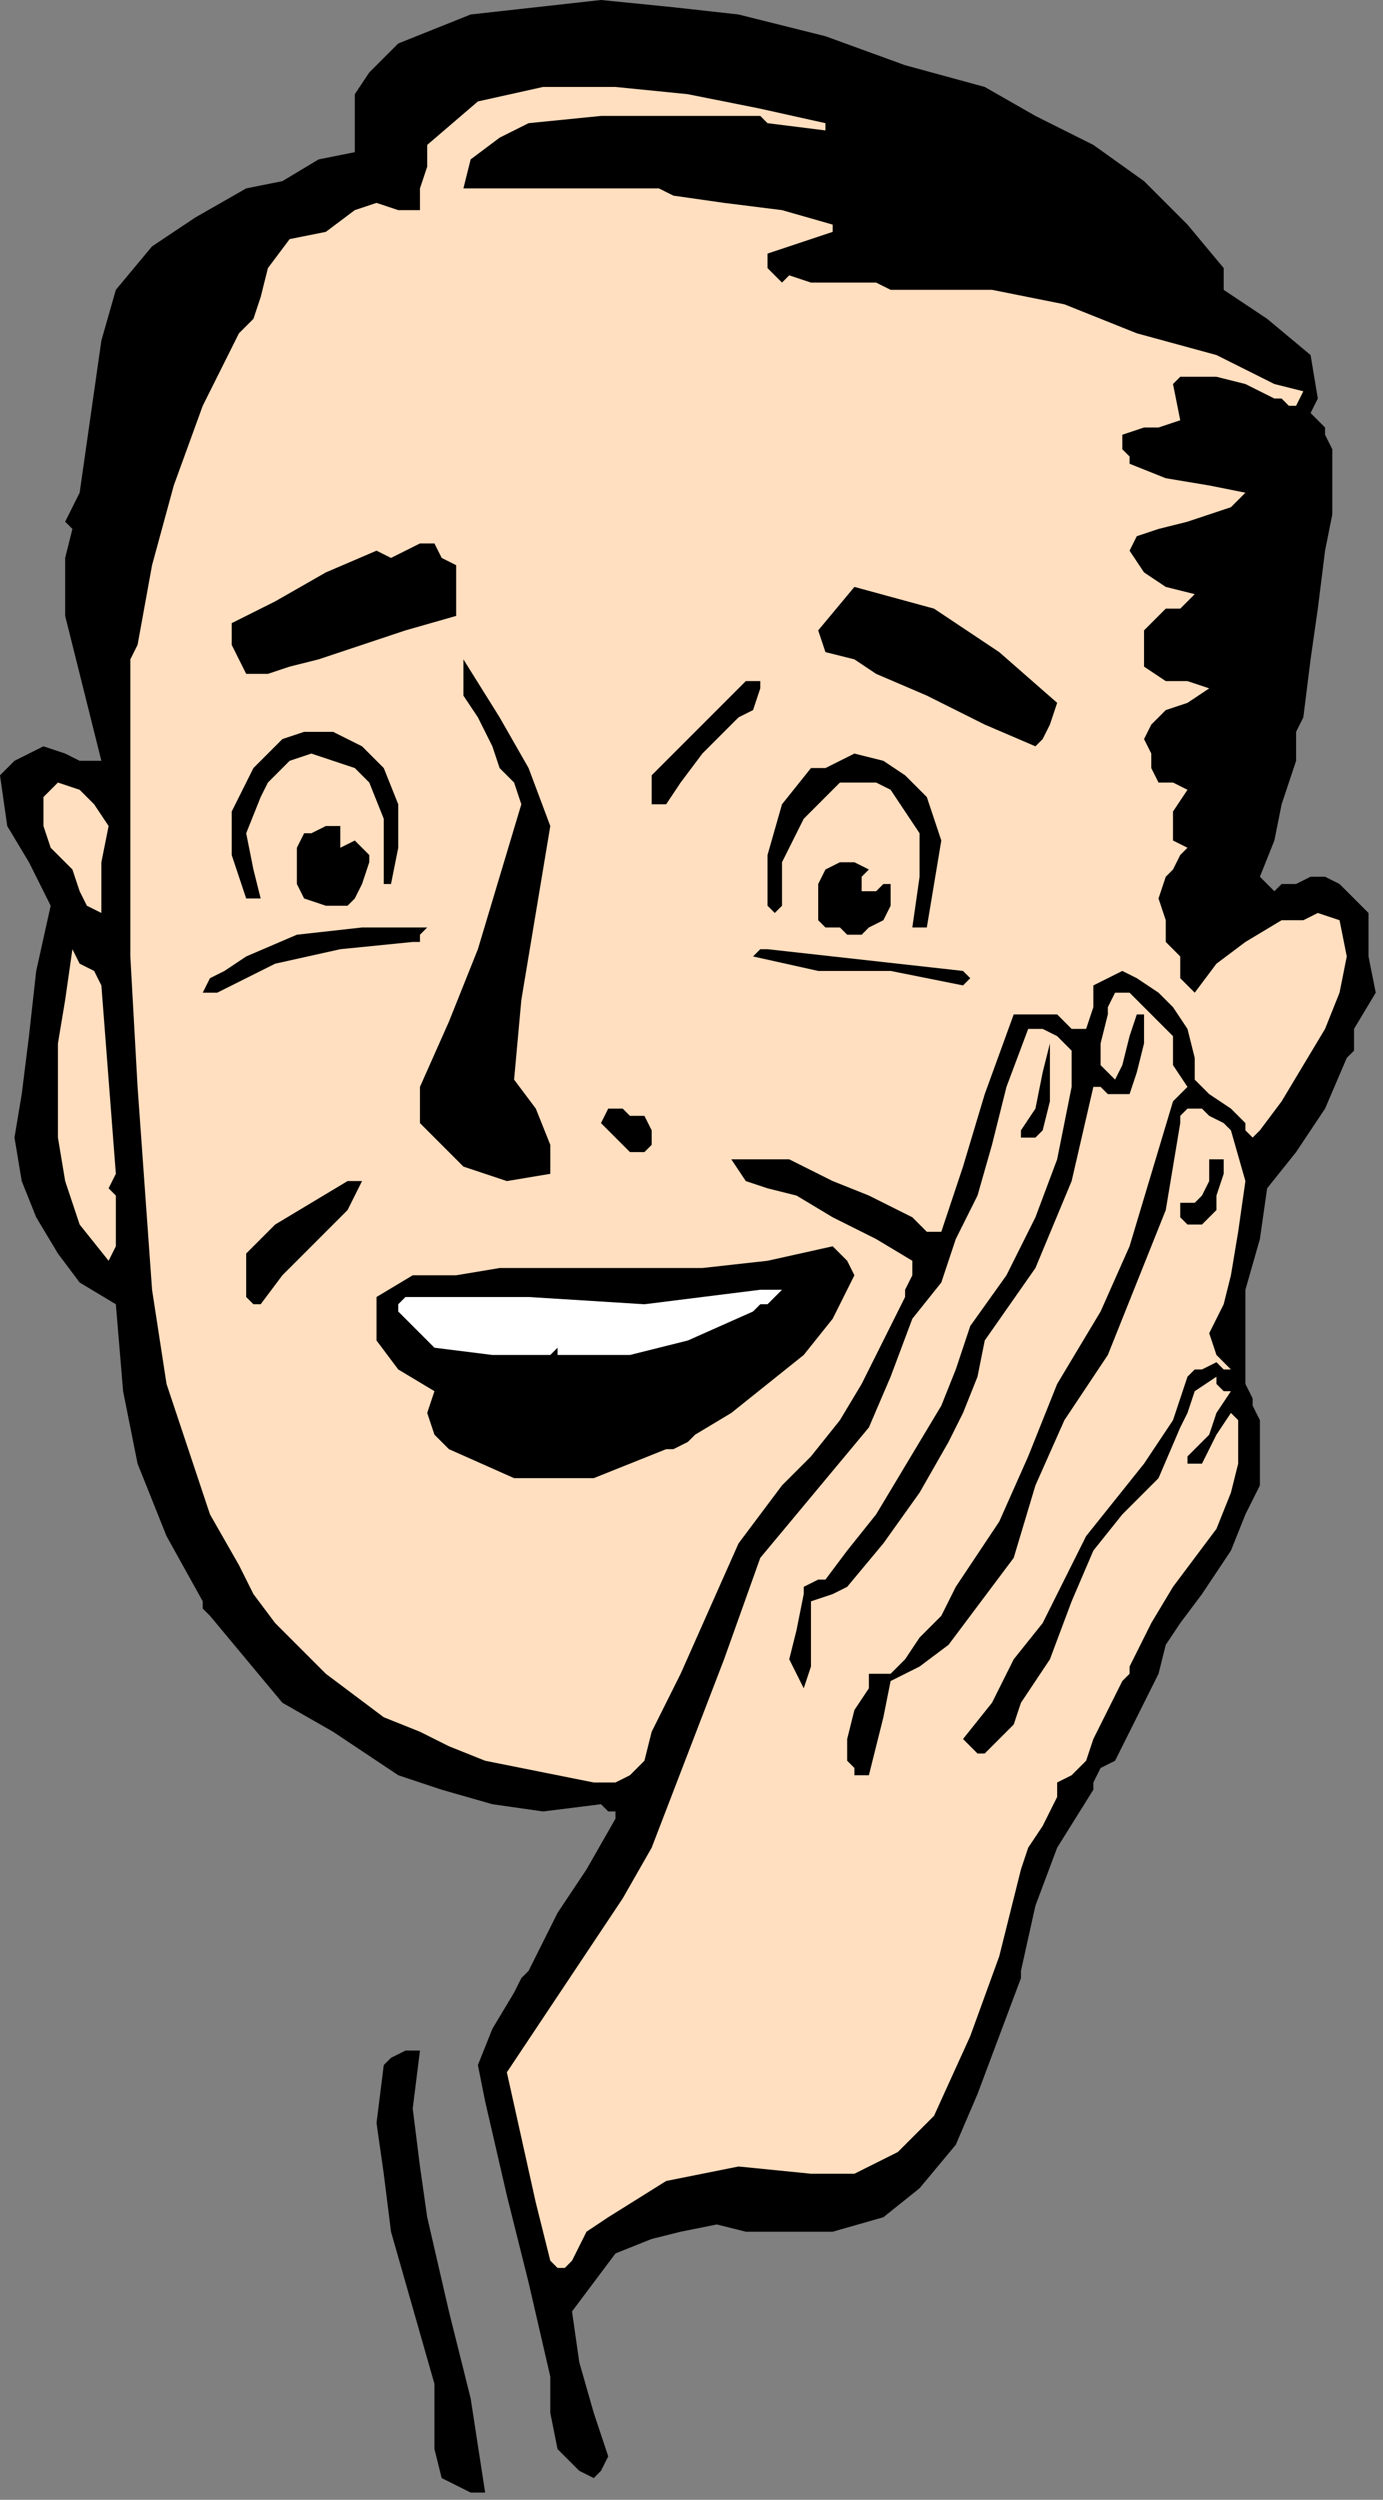
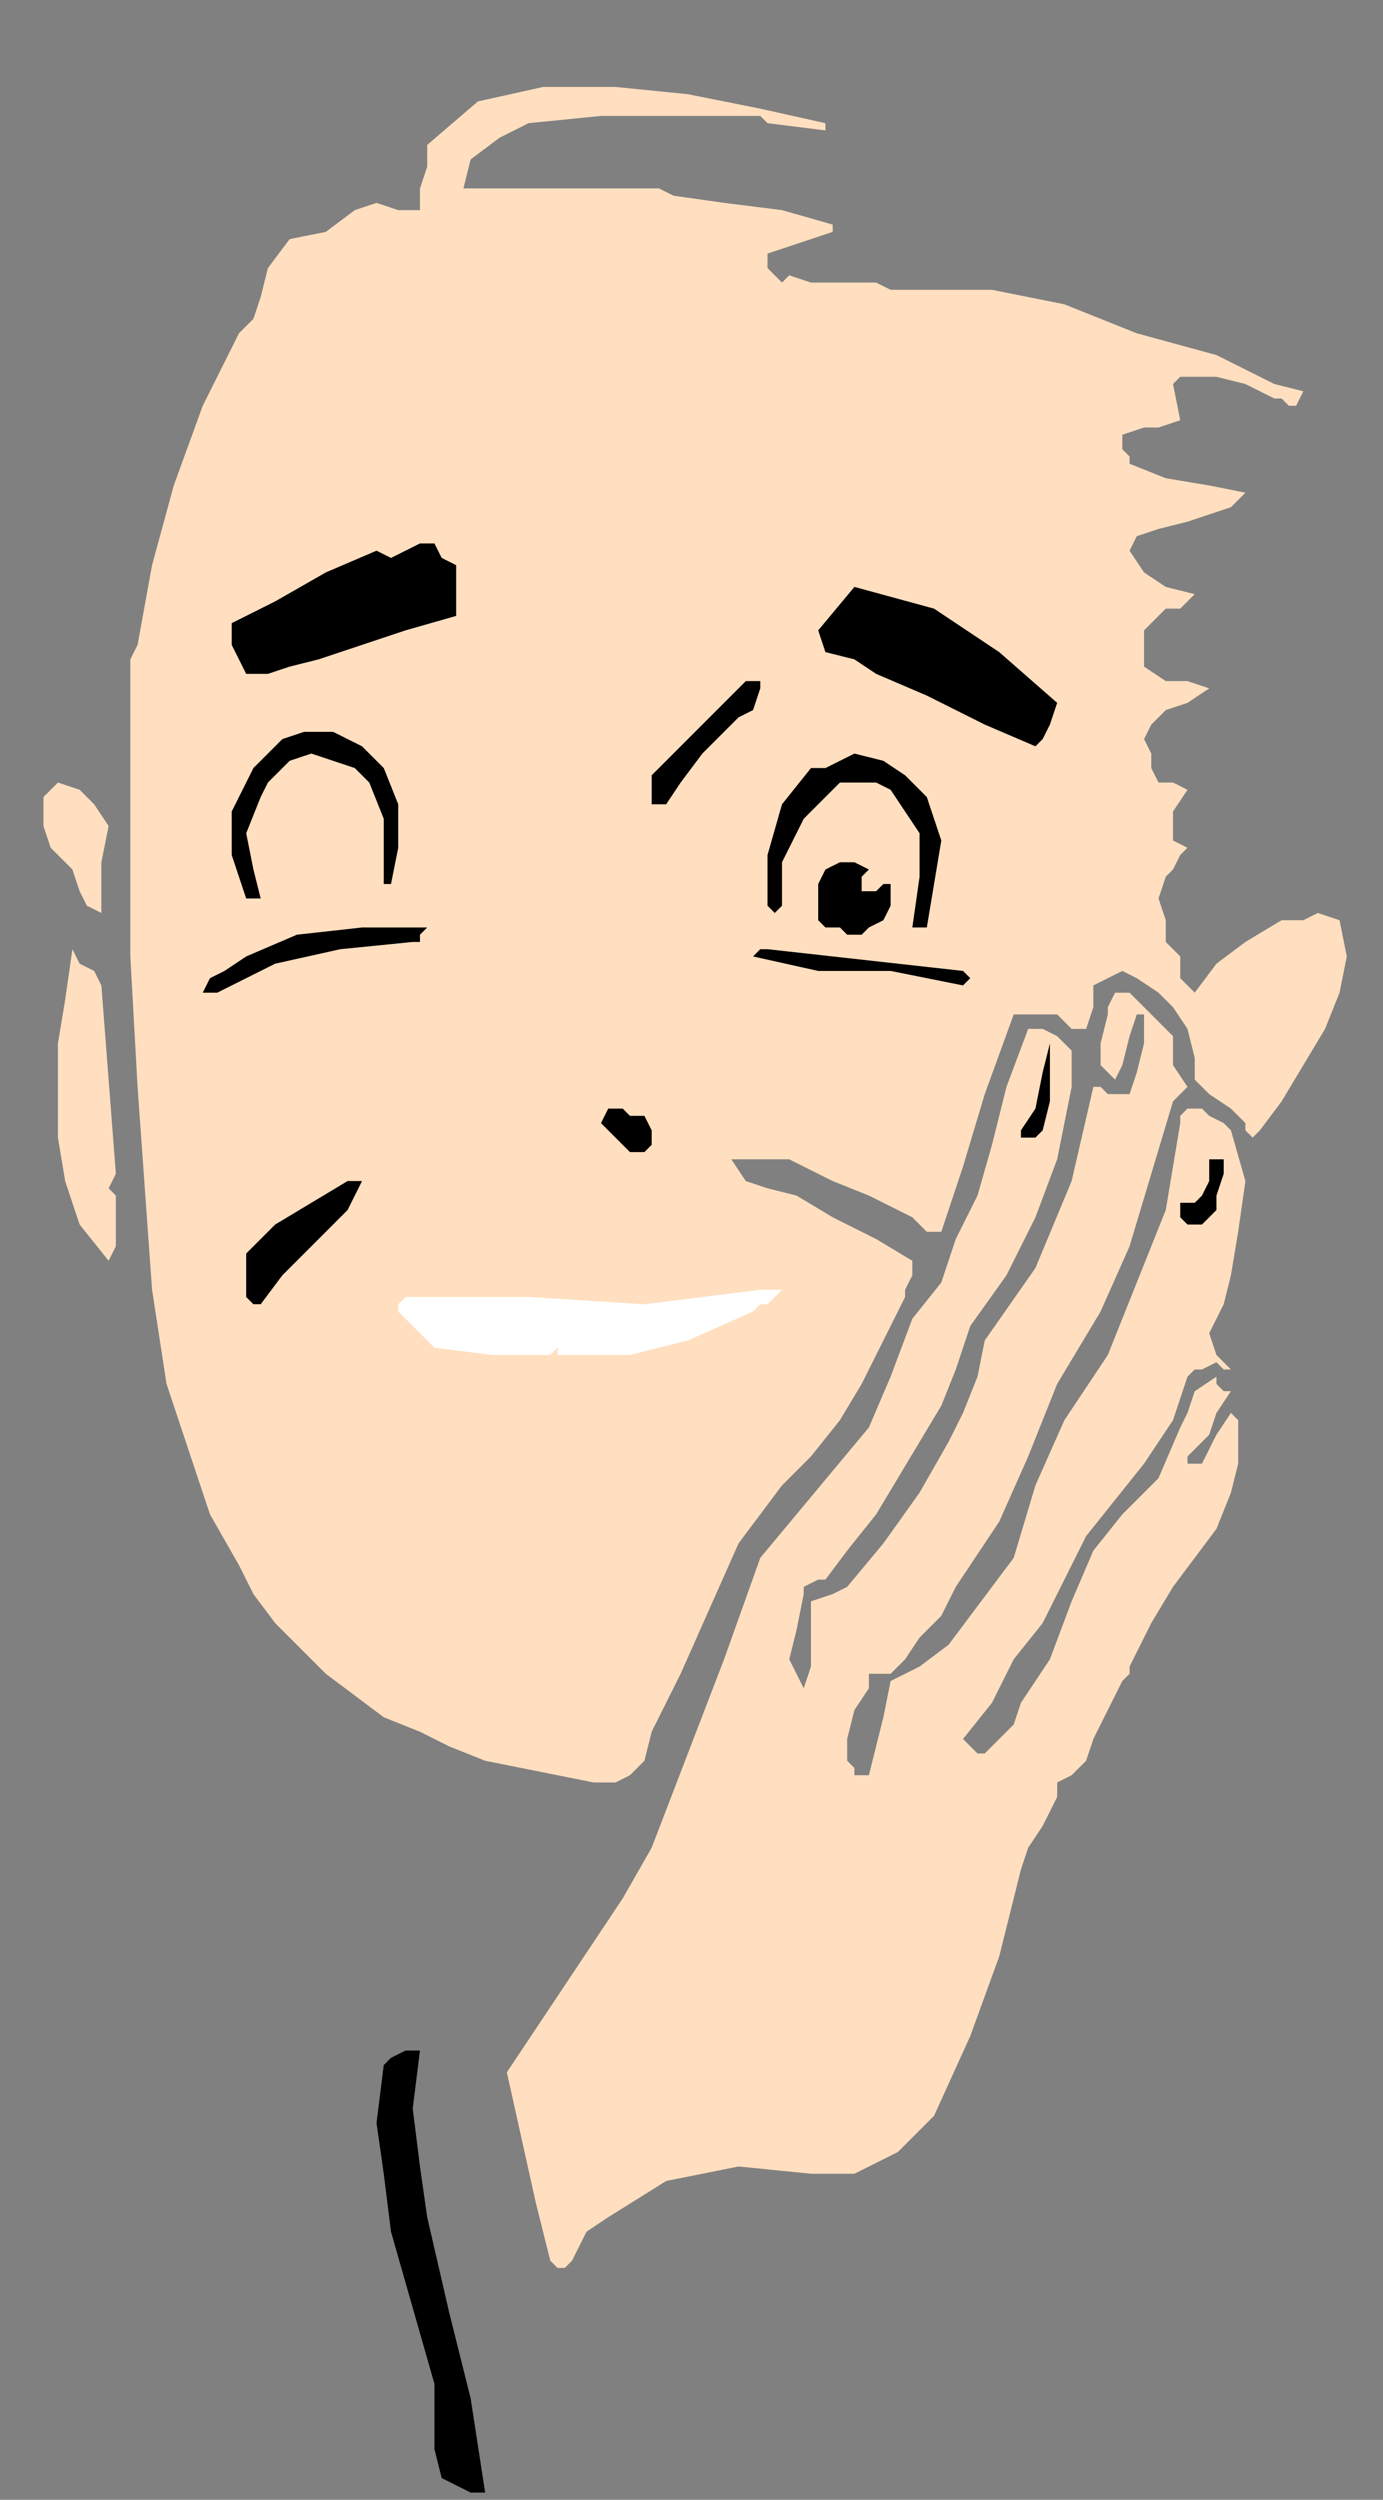
<svg xmlns="http://www.w3.org/2000/svg" xmlns:ns1="http://sodipodi.sourceforge.net/DTD/sodipodi-0.dtd" xmlns:ns2="http://www.inkscape.org/namespaces/inkscape" version="1.0" width="32.343mm" height="58.42mm" id="svg49" ns1:docname="PESSG126.WMF">
  <rect width="100%" height="100%" fill="#808080" stroke="none" />
  <ns1:namedview pagecolor="#ffffff" bordercolor="#666666" borderopacity="1" objecttolerance="10" gridtolerance="10" guidetolerance="10" ns2:pageopacity="0" ns2:pageshadow="2" ns2:window-width="640" ns2:window-height="480" id="namedview51" />
  <defs id="defs3">
    <pattern id="WMFhbasepattern" patternUnits="userSpaceOnUse" width="6" height="6" x="0" y="0" />
  </defs>
-   <path style="fill:#000000;fill-rule:evenodd;fill-opacity:1;stroke:none;" d="  M 110.08,122.24   L 110.72,123.52   L 110.72,124.16   L 111.36,125.44   L 111.36,125.44   L 111.36,128.64   L 111.36,131.2   L 110.08,133.76   L 110.08,133.76   L 108.8,136.96   L 107.52,138.88   L 106.24,140.8   L 106.24,140.8   L 104.32,143.36   L 103.04,145.28   L 102.4,147.84   L 102.4,147.84   L 101.12,150.4   L 99.84,152.96   L 98.56,155.52   L 98.56,155.52   L 97.28,156.16   L 96.64,157.44   L 96.64,158.08   L 96.64,158.08   L 93.44,163.2   L 91.52,168.32   L 90.24,174.08   L 90.24,174.08   L 90.24,174.72   L 88.32,179.84   L 86.4,184.96   L 84.48,189.44   L 84.48,189.44   L 81.28,193.28   L 78.08,195.84   L 73.6,197.12   L 73.6,197.12   L 65.92,197.12   L 63.36,196.48   L 60.16,197.12   L 57.6,197.76   L 57.6,197.76   L 54.4,199.04   L 52.48,201.6   L 50.56,204.16   L 50.56,204.16   L 51.2,208.64   L 52.48,213.12   L 53.76,216.96   L 53.76,216.96   L 53.12,218.24   L 52.48,218.88   L 51.2,218.24   L 51.2,218.24   L 49.28,216.32   L 48.64,213.12   L 48.64,209.92   L 48.64,209.92   L 46.72,201.6   L 44.8,193.92   L 42.88,185.6   L 42.88,185.6   L 42.24,182.4   L 43.52,179.2   L 45.44,176   L 45.44,176   L 46.08,174.72   L 46.72,174.08   L 47.36,172.8   L 47.36,172.8   L 49.28,168.96   L 51.84,165.12   L 54.4,160.64   L 54.4,160.64   L 54.4,160   L 53.76,160   L 53.12,159.36   L 53.12,159.36   L 48,160   L 43.52,159.36   L 39.04,158.08   L 39.04,158.08   L 37.12,157.44   L 35.2,156.8   L 33.28,155.52   L 33.28,155.52   L 29.44,152.96   L 24.96,150.4   L 21.76,146.56   L 18.56,142.72   L 18.56,142.72   L 18.56,142.72   L 17.92,142.08   L 17.92,141.44   L 17.92,141.44   L 14.72,135.68   L 12.16,129.28   L 10.88,122.88   L 10.24,115.2   L 10.24,115.2   L 7.04,113.28   L 5.12,110.72   L 3.2,107.52   L 1.92,104.32   L 1.28,100.48   L 1.92,96.64   L 1.92,96.64   L 2.56,91.52   L 3.2,85.76   L 4.48,80   L 4.48,80   L 2.56,76.16   L 0.64,72.96   L 0,68.48   L 0,68.48   L 1.28,67.2   L 2.56,66.56   L 3.84,65.92   L 3.84,65.92   L 5.76,66.56   L 7.04,67.2   L 8.96,67.2   L 8.96,67.2   L 5.76,54.4   L 5.76,51.84   L 5.76,49.28   L 6.4,46.72   L 6.4,46.72   L 5.76,46.08   L 6.4,44.8   L 7.04,43.52   L 7.04,43.52   L 7.68,39.04   L 8.32,34.56   L 8.96,30.08   L 8.96,30.08   L 10.24,25.6   L 13.44,21.76   L 17.28,19.2   L 21.76,16.64   L 21.76,16.64   L 24.96,16   L 28.16,14.08   L 31.36,13.44   L 31.36,13.44   L 31.36,10.88   L 31.36,8.32   L 32.64,6.4   L 32.64,6.4   L 35.2,3.84   L 38.4,2.56   L 41.6,1.28   L 41.6,1.28   L 47.36,0.64   L 53.12,0   L 59.52,0.64   L 59.52,0.64   L 65.28,1.28   L 72.96,3.2   L 80,5.76   L 87.04,7.68   L 87.04,7.68   L 91.52,10.24   L 96.64,12.8   L 101.12,16   L 104.96,19.84   L 108.16,23.68   L 108.16,23.68   L 108.16,24.32   L 108.16,24.96   L 108.16,25.6   L 108.16,25.6   L 112,28.16   L 115.84,31.36   L 116.48,35.2   L 116.48,35.2   L 115.84,36.48   L 117.12,37.76   L 117.12,38.4   L 117.76,39.68   L 117.76,39.68   L 117.76,42.88   L 117.76,45.44   L 117.12,48.64   L 117.12,48.64   L 116.48,53.76   L 115.84,58.24   L 115.2,63.36   L 115.2,63.36   L 114.56,64.64   L 114.56,65.92   L 114.56,67.2   L 114.56,67.2   L 113.28,71.04   L 112.64,74.24   L 111.36,77.44   L 111.36,77.44   L 112,78.08   L 112.64,78.72   L 113.28,78.08   L 113.28,78.08   L 114.56,78.08   L 115.84,77.44   L 117.12,77.44   L 117.12,77.44   L 118.4,78.08   L 119.68,79.36   L 120.96,80.64   L 120.96,80.64   L 120.96,84.48   L 121.6,87.68   L 119.68,90.88   L 119.68,90.88   L 119.68,92.16   L 119.68,92.8   L 119.04,93.44   L 119.04,93.44   L 117.12,97.92   L 114.56,101.76   L 112,104.96   L 112,104.96   L 111.36,109.44   L 110.08,113.92   L 110.08,117.76   L 110.08,117.76   L 110.08,122.24  z " id="path5" />
  <path style="fill:#ffdfbf;fill-rule:evenodd;fill-opacity:1;stroke:none;" d="  M 107.52,119.68   L 106.88,117.76   L 108.16,115.2   L 108.8,112.64   L 108.8,112.64   L 109.44,108.8   L 110.08,104.32   L 108.8,99.84   L 108.8,99.84   L 108.16,99.2   L 106.88,98.56   L 106.24,97.92   L 106.24,97.92   L 104.96,97.92   L 104.32,98.56   L 104.32,99.2   L 104.32,99.2   L 103.04,106.88   L 100.48,113.28   L 97.92,119.68   L 97.92,119.68   L 94.08,125.44   L 91.52,131.2   L 89.6,137.6   L 85.76,142.72   L 85.76,142.72   L 83.84,145.28   L 81.28,147.2   L 78.72,148.48   L 78.72,148.48   L 78.08,151.68   L 77.44,154.24   L 76.8,156.8   L 76.8,156.8   L 75.52,156.8   L 75.52,156.16   L 74.88,155.52   L 74.88,155.52   L 74.88,153.6   L 75.52,151.04   L 76.8,149.12   L 76.8,149.12   L 76.8,147.84   L 78.72,147.84   L 80,146.56   L 80,146.56   L 81.28,144.64   L 83.2,142.72   L 84.48,140.16   L 84.48,140.16   L 88.32,134.4   L 90.88,128.64   L 93.44,122.24   L 97.28,115.84   L 97.28,115.84   L 99.84,110.08   L 101.76,103.68   L 103.68,97.28   L 103.68,97.28   L 104.96,96   L 103.68,94.08   L 103.68,91.52   L 103.68,91.52   L 102.4,90.24   L 101.12,88.96   L 99.84,87.68   L 99.84,87.68   L 98.56,87.68   L 97.92,88.96   L 97.92,89.6   L 97.92,89.6   L 97.28,92.16   L 97.28,94.08   L 98.56,95.36   L 98.56,95.36   L 99.2,94.08   L 99.84,91.52   L 100.48,89.6   L 100.48,89.6   L 101.12,89.6   L 101.12,92.16   L 100.48,94.72   L 99.84,96.64   L 99.84,96.64   L 99.2,96.64   L 97.92,96.64   L 97.28,96   L 97.28,96   L 96.64,96   L 94.72,104.32   L 91.52,112   L 87.04,118.4   L 87.04,118.4   L 86.4,121.6   L 85.12,124.8   L 83.84,127.36   L 83.84,127.36   L 81.28,131.84   L 78.08,136.32   L 74.88,140.16   L 74.88,140.16   L 73.6,140.8   L 71.68,141.44   L 71.68,142.72   L 71.68,142.72   L 71.68,145.28   L 71.68,147.2   L 71.04,149.12   L 71.04,149.12   L 69.76,146.56   L 70.4,144   L 71.04,140.8   L 71.04,140.8   L 71.04,140.16   L 72.32,139.52   L 72.96,139.52   L 72.96,139.52   L 74.88,136.96   L 77.44,133.76   L 79.36,130.56   L 81.28,127.36   L 83.2,124.16   L 84.48,120.96   L 85.76,117.12   L 85.76,117.12   L 88.96,112.64   L 91.52,107.52   L 93.44,102.4   L 93.44,102.4   L 94.08,99.2   L 94.72,96   L 94.72,92.8   L 94.72,92.8   L 93.44,91.52   L 92.16,90.88   L 90.88,90.88   L 90.88,90.88   L 88.96,96   L 87.68,101.12   L 86.4,105.6   L 86.4,105.6   L 84.48,109.44   L 83.2,113.28   L 80.64,116.48   L 80.64,116.48   L 78.72,121.6   L 76.8,126.08   L 73.6,129.92   L 70.4,133.76   L 67.2,137.6   L 67.2,137.6   L 64,146.56   L 60.8,154.88   L 57.6,163.2   L 57.6,163.2   L 55.04,167.68   L 52.48,171.52   L 49.92,175.36   L 47.36,179.2   L 44.8,183.04   L 44.8,183.04   L 46.08,188.8   L 47.36,194.56   L 48.64,199.68   L 48.64,199.68   L 49.28,200.32   L 49.92,200.32   L 50.56,199.68   L 50.56,199.68   L 51.2,198.4   L 51.84,197.12   L 53.76,195.84   L 53.76,195.84   L 58.88,192.64   L 65.28,191.36   L 71.68,192   L 71.68,192   L 75.52,192   L 79.36,190.08   L 82.56,186.88   L 82.56,186.88   L 85.76,179.84   L 88.32,172.8   L 90.24,165.12   L 90.24,165.12   L 90.88,163.2   L 92.16,161.28   L 93.44,158.72   L 93.44,158.72   L 93.44,157.44   L 94.72,156.8   L 96,155.52   L 96,155.52   L 96.64,153.6   L 97.92,151.04   L 99.2,148.48   L 99.2,148.48   L 99.84,147.84   L 99.84,147.2   L 100.48,145.92   L 100.48,145.92   L 101.76,143.36   L 103.68,140.16   L 105.6,137.6   L 107.52,135.04   L 108.8,131.84   L 109.44,129.28   L 109.44,125.44   L 109.44,125.44   L 108.8,124.8   L 107.52,126.72   L 106.24,129.28   L 104.96,129.28   L 104.96,129.28   L 104.96,128.64   L 104.96,128.64   L 105.6,128   L 105.6,128   L 106.88,126.72   L 107.52,124.8   L 108.8,122.88   L 108.8,122.88   L 108.16,122.88   L 107.52,122.24   L 107.52,121.6   L 107.52,121.6   L 105.6,122.88   L 104.96,124.8   L 104.32,126.08   L 104.32,126.08   L 102.4,130.56   L 99.2,133.76   L 96.64,136.96   L 96.64,136.96   L 94.72,141.44   L 92.8,146.56   L 90.24,150.4   L 90.24,150.4   L 89.6,152.32   L 88.32,153.6   L 87.04,154.88   L 87.04,154.88   L 86.4,154.88   L 85.76,154.24   L 85.12,153.6   L 85.12,153.6   L 87.68,150.4   L 89.6,146.56   L 92.16,143.36   L 94.08,139.52   L 96,135.68   L 96,135.68   L 98.56,132.48   L 101.12,129.28   L 103.68,125.44   L 104.96,121.6   L 104.96,121.6   L 105.6,120.96   L 106.24,120.96   L 107.52,120.32   L 107.52,120.32   L 107.52,120.32   L 108.16,120.96   L 108.8,120.96   L 108.8,120.96   L 107.52,119.68  z " id="path7" />
  <path style="fill:#ffdfbf;fill-rule:evenodd;fill-opacity:1;stroke:none;" d="  M 115.2,34.56   L 112.64,33.92   L 110.08,32.64   L 111.36,33.28   L 111.36,33.28   L 110.08,32.64   L 108.8,32   L 107.52,31.36   L 107.52,31.36   L 100.48,29.44   L 94.08,26.88   L 87.68,25.6   L 87.68,25.6   L 79.36,25.6   L 78.72,25.6   L 77.44,24.96   L 76.8,24.96   L 76.8,24.96   L 74.24,24.96   L 71.68,24.96   L 69.76,24.32   L 69.76,24.32   L 69.12,24.96   L 68.48,24.32   L 67.84,23.68   L 67.84,23.68   L 67.84,22.4   L 73.6,20.48   L 73.6,20.48   L 73.6,20.48   L 73.6,19.84   L 73.6,19.84   L 69.12,18.56   L 64,17.92   L 59.52,17.28   L 59.52,17.28   L 58.24,16.64   L 52.48,16.64   L 46.72,16.64   L 40.96,16.64   L 40.96,16.64   L 41.6,14.08   L 44.16,12.16   L 46.72,10.88   L 46.72,10.88   L 53.12,10.24   L 60.16,10.24   L 67.2,10.24   L 67.2,10.24   L 67.84,10.88   L 72.96,11.52   L 72.96,10.88   L 67.2,9.6   L 60.8,8.32   L 54.4,7.68   L 54.4,7.68   L 48,7.68   L 42.24,8.96   L 37.76,12.8   L 37.76,12.8   L 37.76,14.72   L 37.12,16.64   L 37.12,18.56   L 37.12,18.56   L 35.2,18.56   L 33.28,17.92   L 31.36,18.56   L 31.36,18.56   L 28.8,20.48   L 25.6,21.12   L 23.68,23.68   L 23.68,23.68   L 23.04,26.24   L 22.4,28.16   L 21.12,29.44   L 21.12,29.44   L 17.92,35.84   L 15.36,42.88   L 13.44,49.92   L 12.16,56.96   L 12.16,56.96   L 11.52,58.24   L 11.52,59.52   L 11.52,60.16   L 11.52,60.16   L 11.52,72.32   L 11.52,84.48   L 12.16,96   L 12.16,96   L 12.8,104.96   L 13.44,113.92   L 14.72,122.24   L 14.72,122.24   L 16.64,128   L 18.56,133.76   L 21.12,138.24   L 21.12,138.24   L 22.4,140.8   L 24.32,143.36   L 26.88,145.92   L 28.8,147.84   L 31.36,149.76   L 33.92,151.68   L 37.12,152.96   L 39.68,154.24   L 42.88,155.52   L 46.08,156.16   L 49.28,156.8   L 52.48,157.44   L 52.48,157.44   L 54.4,157.44   L 55.68,156.8   L 56.96,155.52   L 56.96,155.52   L 57.6,152.96   L 58.88,150.4   L 60.16,147.84   L 60.16,147.84   L 62.72,142.08   L 65.28,136.32   L 69.12,131.2   L 69.12,131.2   L 71.68,128.64   L 74.24,125.44   L 76.16,122.24   L 78.08,118.4   L 80,114.56   L 80,114.56   L 80,113.92   L 80.64,112.64   L 80.64,111.36   L 80.64,111.36   L 77.44,109.44   L 73.6,107.52   L 70.4,105.6   L 70.4,105.6   L 67.84,104.96   L 65.92,104.32   L 64.64,102.4   L 64.64,102.4   L 65.92,102.4   L 67.84,102.4   L 69.76,102.4   L 69.76,102.4   L 73.6,104.32   L 76.8,105.6   L 80.64,107.52   L 80.64,107.52   L 81.28,108.16   L 81.92,108.8   L 83.2,108.8   L 83.2,108.8   L 85.12,103.04   L 87.04,96.64   L 89.6,89.6   L 89.6,89.6   L 90.88,89.6   L 92.16,89.6   L 93.44,89.6   L 93.44,89.6   L 94.08,90.24   L 94.72,90.88   L 96,90.88   L 96,90.88   L 96.64,88.96   L 96.64,87.04   L 99.2,85.76   L 99.2,85.76   L 100.48,86.4   L 102.4,87.68   L 103.68,88.96   L 103.68,88.96   L 104.96,90.88   L 105.6,93.44   L 105.6,95.36   L 105.6,95.36   L 106.88,96.64   L 108.8,97.92   L 110.08,99.2   L 110.08,99.2   L 110.08,99.84   L 110.72,100.48   L 111.36,99.84   L 111.36,99.84   L 113.28,97.28   L 115.2,94.08   L 117.12,90.88   L 117.12,90.88   L 118.4,87.68   L 119.04,84.48   L 118.4,81.28   L 118.4,81.28   L 116.48,80.64   L 115.2,81.28   L 113.28,81.28   L 113.28,81.28   L 110.08,83.2   L 107.52,85.12   L 105.6,87.68   L 105.6,87.68   L 104.32,86.4   L 104.32,84.48   L 103.04,83.2   L 103.04,83.2   L 103.04,81.28   L 102.4,79.36   L 103.04,77.44   L 103.04,77.44   L 103.68,76.8   L 104.32,75.52   L 104.96,74.88   L 104.96,74.88   L 103.68,74.24   L 103.68,72.96   L 103.68,71.68   L 103.68,71.68   L 104.96,69.76   L 103.68,69.12   L 102.4,69.12   L 101.76,67.84   L 101.76,67.84   L 101.76,66.56   L 101.12,65.28   L 101.76,64   L 101.76,64   L 103.04,62.72   L 104.96,62.08   L 106.88,60.8   L 106.88,60.8   L 104.96,60.16   L 103.04,60.16   L 101.12,58.88   L 101.12,58.88   L 101.12,56.96   L 101.12,55.68   L 102.4,54.4   L 102.4,54.4   L 103.04,53.76   L 104.32,53.76   L 105.6,52.48   L 105.6,52.48   L 103.04,51.84   L 101.12,50.56   L 99.84,48.64   L 99.84,48.64   L 100.48,47.36   L 102.4,46.72   L 104.96,46.08   L 104.96,46.08   L 106.88,45.44   L 108.8,44.8   L 110.08,43.52   L 110.08,43.52   L 106.88,42.88   L 103.04,42.24   L 99.84,40.96   L 99.84,40.96   L 99.84,40.32   L 99.2,39.68   L 99.2,38.4   L 99.2,38.4   L 101.12,37.76   L 102.4,37.76   L 104.32,37.12   L 104.32,37.12   L 103.68,33.92   L 104.32,33.28   L 107.52,33.28   L 110.08,33.92   L 112.64,35.2   L 112.64,35.2   L 113.28,35.2   L 113.92,35.84   L 114.56,35.84   L 114.56,35.84   L 115.2,34.56  z " id="path9" />
  <path style="fill:#000000;fill-rule:evenodd;fill-opacity:1;stroke:none;" d="  M 40.32,49.92   L 40.32,51.84   L 40.32,53.12   L 40.32,54.4   L 40.32,54.4   L 35.84,55.68   L 32,56.96   L 28.16,58.24   L 28.16,58.24   L 25.6,58.88   L 23.68,59.52   L 21.76,59.52   L 21.76,59.52   L 21.12,58.24   L 20.48,56.96   L 20.48,55.04   L 20.48,55.04   L 24.32,53.12   L 28.8,50.56   L 33.28,48.64   L 33.28,48.64   L 34.56,49.28   L 35.84,48.64   L 37.12,48   L 37.12,48   L 38.4,48   L 39.04,49.28   L 40.32,49.92  z " id="path11" />
  <path style="fill:#000000;fill-rule:evenodd;fill-opacity:1;stroke:none;" d="  M 93.44,62.08   L 92.8,64   L 92.16,65.28   L 91.52,65.92   L 91.52,65.92   L 87.04,64   L 81.92,61.44   L 77.44,59.52   L 77.44,59.52   L 75.52,58.24   L 72.96,57.6   L 72.32,55.68   L 72.32,55.68   L 75.52,51.84   L 82.56,53.76   L 88.32,57.6   L 93.44,62.08  z " id="path13" />
-   <path style="fill:#000000;fill-rule:evenodd;fill-opacity:1;stroke:none;" d="  M 40.96,58.24   L 44.16,63.36   L 46.72,67.84   L 48.64,72.96   L 48.64,72.96   L 47.36,80.64   L 46.08,88.32   L 45.44,95.36   L 45.44,95.36   L 47.36,97.92   L 48.64,101.12   L 48.64,103.68   L 48.64,103.68   L 44.8,104.32   L 40.96,103.04   L 38.4,100.48   L 38.4,100.48   L 37.12,99.2   L 37.12,97.28   L 37.12,96   L 37.12,96   L 39.68,90.24   L 42.24,83.84   L 44.16,77.44   L 46.08,71.04   L 46.08,71.04   L 45.44,69.12   L 44.16,67.84   L 43.52,65.92   L 43.52,65.92   L 42.24,63.36   L 40.96,61.44   L 40.96,58.24   L 40.96,58.24   L 40.96,58.24  z " id="path15" />
  <path style="fill:#000000;fill-rule:evenodd;fill-opacity:1;stroke:none;" d="  M 67.2,60.8   L 66.56,62.72   L 65.28,63.36   L 64,64.64   L 64,64.64   L 62.08,66.56   L 60.16,69.12   L 58.88,71.04   L 58.88,71.04   L 58.24,71.04   L 57.6,71.04   L 57.6,71.04   L 57.6,71.04   L 57.6,68.48   L 59.52,66.56   L 61.44,64.64   L 61.44,64.64   L 62.72,63.36   L 64,62.08   L 65.92,60.16   L 65.92,60.16   L 66.56,60.16   L 67.2,60.16   L 67.2,60.8  z " id="path17" />
  <path style="fill:#000000;fill-rule:evenodd;fill-opacity:1;stroke:none;" d="  M 33.92,67.84   L 35.2,71.04   L 35.2,74.88   L 34.56,78.08   L 34.56,78.08   L 33.92,78.08   L 33.92,75.52   L 33.92,72.32   L 32.64,69.12   L 32.64,69.12   L 31.36,67.84   L 29.44,67.2   L 27.52,66.56   L 27.52,66.56   L 25.6,67.2   L 23.68,69.12   L 23.04,70.4   L 23.04,70.4   L 21.76,73.6   L 22.4,76.8   L 23.04,79.36   L 23.04,79.36   L 22.4,79.36   L 21.76,79.36   L 21.76,79.36   L 21.76,79.36   L 20.48,75.52   L 20.48,71.68   L 22.4,67.84   L 22.4,67.84   L 23.68,66.56   L 24.96,65.28   L 26.88,64.64   L 26.88,64.64   L 29.44,64.64   L 32,65.92   L 33.92,67.84  z " id="path19" />
  <path style="fill:#000000;fill-rule:evenodd;fill-opacity:1;stroke:none;" d="  M 81.92,70.4   L 83.2,74.24   L 82.56,78.08   L 81.92,81.92   L 81.92,81.92   L 80.64,81.92   L 81.28,77.44   L 81.28,73.6   L 78.72,69.76   L 78.72,69.76   L 77.44,69.12   L 75.52,69.12   L 74.24,69.12   L 74.24,69.12   L 71.04,72.32   L 69.12,76.16   L 69.12,80   L 69.12,80   L 68.48,80.64   L 67.84,80   L 67.84,79.36   L 67.84,79.36   L 67.84,75.52   L 69.12,71.04   L 71.68,67.84   L 71.68,67.84   L 72.96,67.84   L 74.24,67.2   L 75.52,66.56   L 75.52,66.56   L 78.08,67.2   L 80,68.48   L 81.92,70.4  z " id="path21" />
  <path style="fill:#ffdfbf;fill-rule:evenodd;fill-opacity:1;stroke:none;" d="  M 9.6,72.96   L 8.96,76.16   L 8.96,78.08   L 8.96,80.64   L 8.96,80.64   L 7.68,80   L 7.04,78.72   L 6.4,76.8   L 6.4,76.8   L 4.48,74.88   L 3.84,72.96   L 3.84,70.4   L 3.84,70.4   L 4.48,69.76   L 4.48,69.76   L 5.12,69.12   L 5.12,69.12   L 7.04,69.76   L 8.32,71.04   L 9.6,72.96  z " id="path23" />
-   <path style="fill:#000000;fill-rule:evenodd;fill-opacity:1;stroke:none;" d="  M 31.36,74.24   L 32,74.88   L 32.64,75.52   L 32.64,76.16   L 32.64,76.16   L 32,78.08   L 31.36,79.36   L 30.72,80   L 30.72,80   L 28.8,80   L 26.88,79.36   L 26.24,78.08   L 26.24,78.08   L 26.24,76.8   L 26.24,74.88   L 26.88,73.6   L 26.88,73.6   L 27.52,73.6   L 28.8,72.96   L 30.08,72.96   L 30.08,72.96   L 30.08,74.24   L 30.08,74.88   L 31.36,74.24   L 31.36,74.24   L 31.36,74.24   L 31.36,74.24   L 31.36,74.24  z " id="path25" />
  <path style="fill:#000000;fill-rule:evenodd;fill-opacity:1;stroke:none;" d="  M 76.8,76.8   L 76.16,77.44   L 76.16,78.72   L 76.8,78.72   L 76.8,78.72   L 77.44,78.72   L 78.08,78.08   L 78.72,78.08   L 78.72,78.08   L 78.72,80   L 78.08,81.28   L 76.8,81.92   L 76.8,81.92   L 76.16,82.56   L 74.88,82.56   L 74.24,81.92   L 74.24,81.92   L 72.96,81.92   L 72.32,81.28   L 72.32,80   L 72.32,80   L 72.32,78.72   L 72.32,78.08   L 72.96,76.8   L 72.96,76.8   L 74.24,76.16   L 75.52,76.16   L 76.8,76.8  z " id="path27" />
  <path style="fill:#000000;fill-rule:evenodd;fill-opacity:1;stroke:none;" d="  M 37.76,81.92   L 37.12,82.56   L 37.12,83.2   L 36.48,83.2   L 36.48,83.2   L 30.08,83.84   L 24.32,85.12   L 19.2,87.68   L 19.2,87.68   L 17.92,87.68   L 18.56,86.4   L 19.84,85.76   L 21.76,84.48   L 21.76,84.48   L 26.24,82.56   L 32,81.92   L 37.76,81.92  z " id="path29" />
  <path style="fill:#000000;fill-rule:evenodd;fill-opacity:1;stroke:none;" d="  M 85.12,85.76   L 85.76,86.4   L 85.12,87.04   L 78.72,85.76   L 72.32,85.76   L 66.56,84.48   L 66.56,84.48   L 66.56,84.48   L 67.2,83.84   L 67.84,83.84   L 67.84,83.84   L 73.6,84.48   L 79.36,85.12   L 85.12,85.76  z " id="path31" />
  <path style="fill:#ffdfbf;fill-rule:evenodd;fill-opacity:1;stroke:none;" d="  M 8.96,87.04   L 10.24,103.68   L 9.6,104.96   L 10.24,105.6   L 10.24,106.24   L 10.24,106.24   L 10.24,108.16   L 10.24,110.08   L 9.6,111.36   L 9.6,111.36   L 7.04,108.16   L 5.76,104.32   L 5.12,100.48   L 5.12,96.64   L 5.12,92.16   L 5.76,88.32   L 6.4,83.84   L 6.4,83.84   L 7.04,85.12   L 8.32,85.76   L 8.96,87.04  z " id="path33" />
  <path style="fill:#000000;fill-rule:evenodd;fill-opacity:1;stroke:none;" d="  M 92.16,99.84   L 91.52,100.48   L 91.52,100.48   L 91.52,100.48   L 91.52,100.48   L 90.88,100.48   L 90.24,100.48   L 90.24,99.84   L 90.24,99.84   L 91.52,97.92   L 92.16,94.72   L 92.8,92.16   L 92.8,92.16   L 92.8,94.72   L 92.8,97.28   L 92.16,99.84  z " id="path35" />
  <path style="fill:#000000;fill-rule:evenodd;fill-opacity:1;stroke:none;" d="  M 56.96,98.56   L 57.6,99.84   L 57.6,100.48   L 57.6,101.12   L 57.6,101.12   L 56.96,101.76   L 55.68,101.76   L 55.04,101.12   L 55.04,101.12   L 54.4,100.48   L 53.12,99.2   L 53.76,97.92   L 53.76,97.92   L 55.04,97.92   L 55.68,98.56   L 56.96,98.56  z " id="path37" />
  <path style="fill:#000000;fill-rule:evenodd;fill-opacity:1;stroke:none;" d="  M 108.16,102.4   L 108.16,103.68   L 107.52,105.6   L 107.52,106.88   L 107.52,106.88   L 106.24,108.16   L 104.96,108.16   L 104.32,107.52   L 104.32,107.52   L 104.32,106.24   L 105.6,106.24   L 106.24,105.6   L 106.88,104.32   L 106.88,104.32   L 106.88,103.68   L 106.88,102.4   L 108.16,102.4  z " id="path39" />
  <path style="fill:#000000;fill-rule:evenodd;fill-opacity:1;stroke:none;" d="  M 32,104.32   L 31.36,105.6   L 30.72,106.88   L 30.08,107.52   L 30.08,107.52   L 27.52,110.08   L 24.96,112.64   L 23.04,115.2   L 23.04,115.2   L 22.4,115.2   L 21.76,114.56   L 21.76,113.92   L 21.76,113.92   L 21.76,110.72   L 24.32,108.16   L 27.52,106.24   L 30.72,104.32   L 30.72,104.32   L 30.72,104.32   L 31.36,104.32   L 32,104.32  z " id="path41" />
-   <path style="fill:#000000;fill-rule:evenodd;fill-opacity:1;stroke:none;" d="  M 75.52,112.64   L 73.6,116.48   L 71.04,119.68   L 67.84,122.24   L 64.64,124.8   L 61.44,126.72   L 61.44,126.72   L 60.8,127.36   L 59.52,128   L 58.88,128   L 58.88,128   L 52.48,130.56   L 45.44,130.56   L 39.68,128   L 39.68,128   L 38.4,126.72   L 37.76,124.8   L 38.4,122.88   L 38.4,122.88   L 35.2,120.96   L 33.28,118.4   L 33.28,114.56   L 33.28,114.56   L 36.48,112.64   L 40.32,112.64   L 44.16,112   L 44.16,112   L 46.72,112   L 49.92,112   L 52.48,112   L 52.48,112   L 53.76,112   L 55.68,112   L 56.96,112   L 56.96,112   L 62.08,112   L 67.84,111.36   L 73.6,110.08   L 73.6,110.08   L 74.24,110.72   L 74.88,111.36   L 75.52,112.64  z " id="path43" />
  <path style="fill:#ffffff;fill-rule:evenodd;fill-opacity:1;stroke:none;" d="  M 69.12,113.92   L 68.48,114.56   L 67.84,115.2   L 67.84,115.2   L 67.84,115.2   L 67.2,115.2   L 66.56,115.84   L 66.56,115.84   L 66.56,115.84   L 60.8,118.4   L 55.68,119.68   L 49.92,119.68   L 49.92,119.68   L 49.28,119.68   L 49.28,119.04   L 49.28,119.04   L 49.28,119.04   L 48.64,119.68   L 43.52,119.68   L 38.4,119.04   L 35.2,115.84   L 35.2,115.84   L 35.2,115.2   L 35.84,114.56   L 36.48,114.56   L 36.48,114.56   L 46.72,114.56   L 56.96,115.2   L 67.2,113.92   L 67.2,113.92   L 67.84,113.92   L 67.84,113.92   L 69.12,113.92  z " id="path45" />
  <path style="fill:#000000;fill-rule:evenodd;fill-opacity:1;stroke:none;" d="  M 37.12,181.12   L 36.48,186.24   L 37.12,191.36   L 37.76,195.84   L 37.76,195.84   L 39.68,204.16   L 41.6,211.84   L 42.88,220.16   L 42.88,220.16   L 41.6,220.16   L 40.32,219.52   L 39.04,218.88   L 39.04,218.88   L 38.4,216.32   L 38.4,213.76   L 38.4,210.56   L 38.4,210.56   L 37.12,206.08   L 35.84,201.6   L 34.56,197.12   L 34.56,197.12   L 33.92,192   L 33.28,187.52   L 33.92,182.4   L 33.92,182.4   L 34.56,181.76   L 35.84,181.12   L 37.12,181.12  z " id="path47" />
</svg>